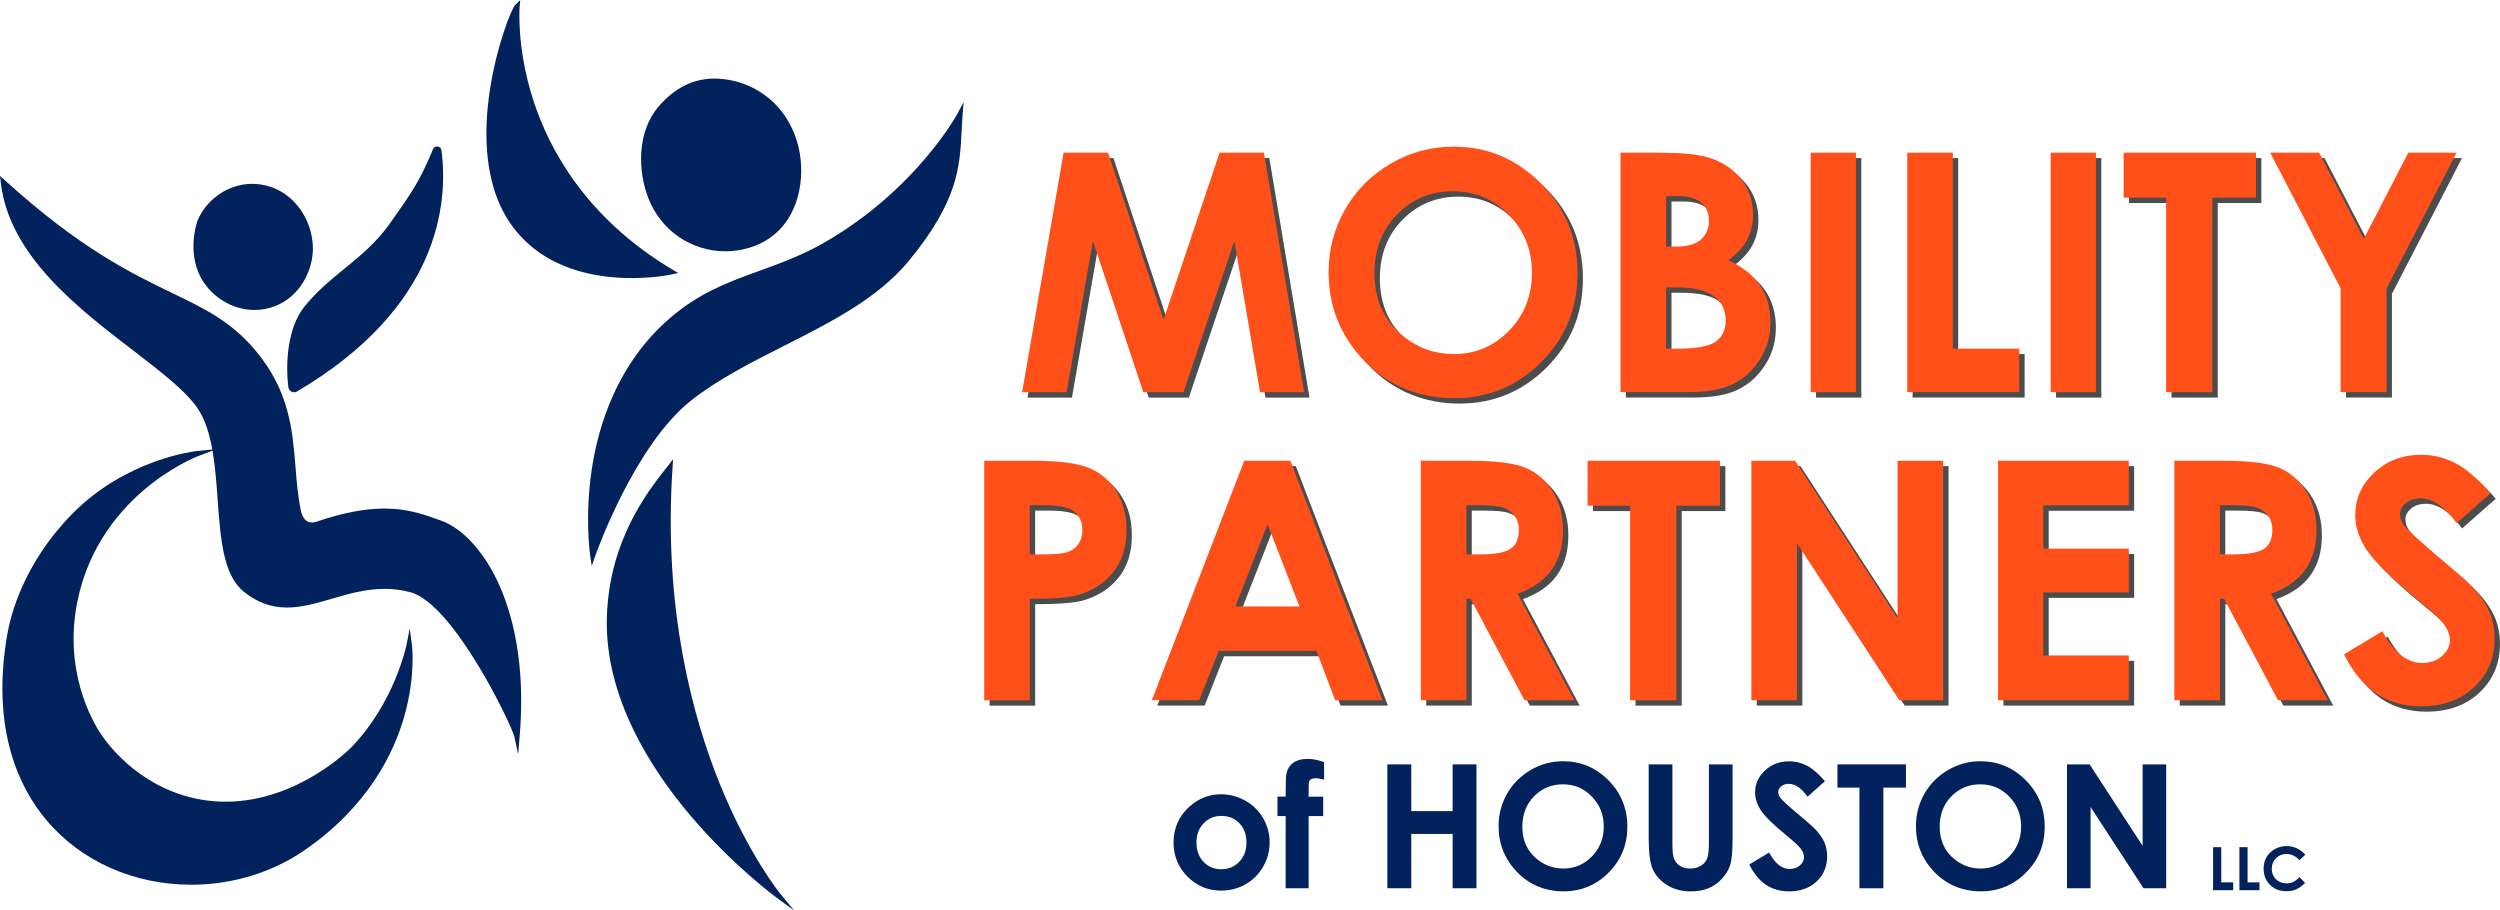
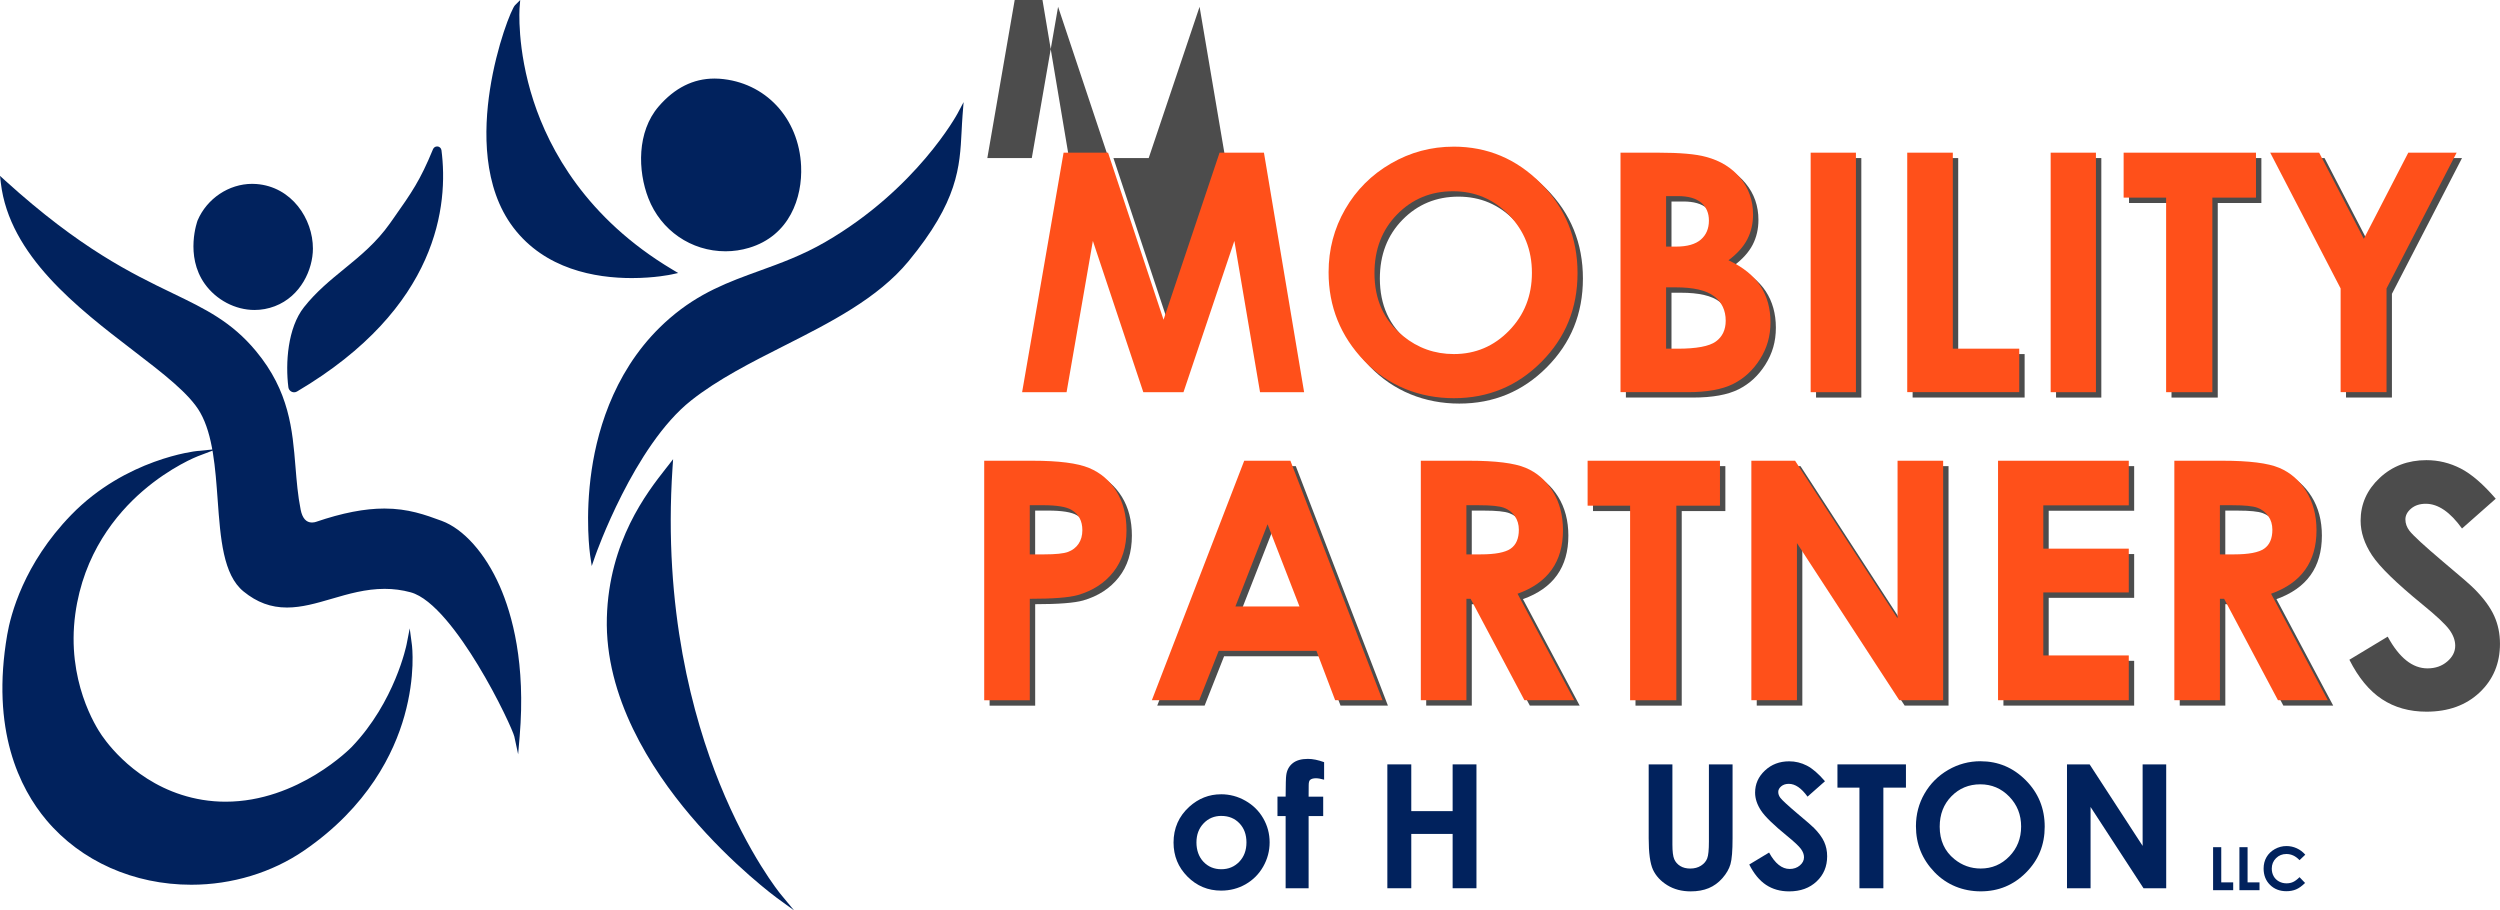
<svg xmlns="http://www.w3.org/2000/svg" id="a" viewBox="0 0 927.81 337.9">
  <defs>
    <style>.b{fill:#ff501a;}.b,.c,.d{stroke-width:0px;}.e{opacity:.7;}.d{fill:#01225d;}</style>
  </defs>
  <g class="e">
-     <path class="c" d="M396.74,58.66h16.48l20.6,62,20.79-62h16.47l14.91,88.89h-16.36l-9.53-56.14-18.88,56.14h-14.91l-18.72-56.14-9.76,56.14h-16.5l15.39-88.89Z" />
+     <path class="c" d="M396.74,58.66h16.48l20.6,62,20.79-62h16.47h-16.36l-9.53-56.14-18.88,56.14h-14.91l-18.72-56.14-9.76,56.14h-16.5l15.39-88.89Z" />
    <path class="c" d="M541.44,56.42c12.58,0,23.39,4.55,32.44,13.66,9.05,9.1,13.58,20.2,13.58,33.29s-4.47,23.95-13.39,32.93c-8.93,8.98-19.76,13.48-32.5,13.48s-24.43-4.61-33.26-13.84c-8.83-9.22-13.24-20.18-13.24-32.87,0-8.5,2.06-16.31,6.17-23.44,4.11-7.13,9.76-12.78,16.96-16.95,7.19-4.17,14.94-6.25,23.25-6.25ZM541.26,72.98c-8.23,0-15.14,2.86-20.75,8.58-5.61,5.72-8.41,12.99-8.41,21.81,0,9.83,3.53,17.6,10.59,23.32,5.48,4.47,11.77,6.71,18.87,6.71,8.02,0,14.86-2.9,20.5-8.7,5.65-5.8,8.47-12.95,8.47-21.45s-2.84-15.62-8.53-21.48-12.6-8.79-20.75-8.79Z" />
    <path class="c" d="M603.41,147.54V58.66h13.97c8.11,0,14.04.52,17.79,1.57,5.32,1.41,9.56,4.03,12.71,7.86,3.15,3.83,4.72,8.34,4.72,13.53,0,3.38-.72,6.46-2.14,9.21-1.43,2.76-3.76,5.35-6.98,7.76,5.4,2.54,9.34,5.71,11.84,9.52,2.5,3.81,3.75,8.31,3.75,13.5s-1.29,9.55-3.87,13.66-5.91,7.18-9.98,9.22c-4.07,2.04-9.7,3.05-16.88,3.05h-24.92ZM620.33,74.79v18.73h3.7c4.12,0,7.19-.87,9.19-2.6,2-1.73,3-4.09,3-7.07,0-2.78-.95-4.98-2.85-6.62-1.9-1.63-4.79-2.45-8.67-2.45h-4.37ZM620.33,108.63v22.78h4.24c7.03,0,11.76-.89,14.21-2.66,2.44-1.77,3.67-4.35,3.67-7.73,0-3.83-1.43-6.85-4.3-9.06-2.87-2.21-7.63-3.32-14.3-3.32h-3.51Z" />
    <path class="c" d="M673.98,58.66h16.8v88.89h-16.8V58.66Z" />
    <path class="c" d="M709.82,58.66h16.92v72.75h24.65v16.13h-41.57V58.66Z" />
    <path class="c" d="M763.05,58.66h16.8v88.89h-16.8V58.66Z" />
    <path class="c" d="M790.12,58.66h49.13v16.68h-16.19v72.21h-17.16v-72.21h-15.77v-16.68Z" />
    <path class="c" d="M844.53,58.66h18.16l16.58,31.97,16.5-31.97h17.94l-26.01,50.39v38.49h-17.04v-38.49l-26.13-50.39Z" />
    <path class="c" d="M367.25,172.99h17.95c9.71,0,16.71.9,21,2.69,4.29,1.79,7.67,4.69,10.15,8.7,2.48,4.01,3.72,8.81,3.72,14.41,0,6.2-1.62,11.36-4.86,15.47-3.24,4.11-7.64,6.97-13.2,8.58-3.26.93-9.21,1.39-17.83,1.39v37.65h-16.92v-88.88ZM384.17,207.74h5.38c4.23,0,7.17-.3,8.82-.91,1.65-.61,2.95-1.61,3.9-3,.94-1.39,1.42-3.08,1.42-5.06,0-3.44-1.33-5.94-3.99-7.52-1.93-1.17-5.52-1.76-10.76-1.76h-4.77v18.25Z" />
    <path class="c" d="M463.74,172.99h17.16l34.19,88.88h-17.58l-6.95-18.31h-36.27l-7.23,18.31h-17.58l34.28-88.88ZM472.42,196.56l-11.93,30.52h23.78l-11.85-30.52Z" />
    <path class="c" d="M529.31,172.99h17.93c9.82,0,16.81.88,20.97,2.63,4.17,1.75,7.51,4.66,10.05,8.73,2.53,4.07,3.8,8.88,3.8,14.44,0,5.84-1.4,10.73-4.2,14.65-2.8,3.93-7.02,6.9-12.66,8.91l21.06,39.52h-18.5l-19.99-37.65h-1.55v37.65h-16.92v-88.88ZM546.23,207.74h5.3c5.38,0,9.09-.71,11.11-2.12,2.03-1.41,3.04-3.76,3.04-7.03,0-1.94-.5-3.63-1.51-5.06-1-1.43-2.35-2.47-4.04-3.09-1.69-.63-4.78-.94-9.28-.94h-4.64v18.25Z" />
    <path class="c" d="M591.19,172.99h49.13v16.68h-16.19v72.21h-17.16v-72.21h-15.77v-16.68Z" />
    <path class="c" d="M651.97,172.99h16.23l38.03,58.49v-58.49h16.92v88.88h-16.28l-37.98-58.31v58.31h-16.92v-88.88Z" />
    <path class="c" d="M743.52,172.99h48.52v16.56h-31.72v16.07h31.72v16.25h-31.72v23.38h31.72v16.62h-48.52v-88.88Z" />
    <path class="c" d="M808.96,172.99h17.93c9.82,0,16.81.88,20.97,2.63,4.17,1.75,7.51,4.66,10.05,8.73,2.53,4.07,3.8,8.88,3.8,14.44,0,5.84-1.4,10.73-4.2,14.65-2.8,3.93-7.02,6.9-12.66,8.91l21.06,39.52h-18.5l-19.99-37.65h-1.55v37.65h-16.92v-88.88ZM825.88,207.74h5.3c5.38,0,9.09-.71,11.11-2.12,2.03-1.41,3.04-3.76,3.04-7.03,0-1.94-.5-3.63-1.51-5.06-1-1.43-2.35-2.47-4.04-3.09-1.69-.63-4.78-.94-9.28-.94h-4.64v18.25Z" />
    <path class="c" d="M926.24,185.08l-12.53,11.06c-4.4-6.12-8.88-9.18-13.44-9.18-2.22,0-4.03.59-5.45,1.78-1.41,1.19-2.12,2.53-2.12,4.02s.5,2.9,1.51,4.23c1.37,1.77,5.51,5.58,12.41,11.42,6.46,5.4,10.37,8.8,11.74,10.21,3.43,3.46,5.86,6.78,7.29,9.94,1.43,3.16,2.15,6.62,2.15,10.36,0,7.29-2.52,13.31-7.56,18.07-5.04,4.75-11.61,7.13-19.72,7.13-6.33,0-11.85-1.55-16.54-4.65-4.7-3.1-8.72-7.98-12.07-14.62l14.22-8.58c4.28,7.86,9.2,11.78,14.77,11.78,2.9,0,5.35-.85,7.32-2.54,1.98-1.69,2.97-3.65,2.97-5.86,0-2.01-.75-4.03-2.24-6.04-1.49-2.01-4.78-5.09-9.87-9.24-9.68-7.9-15.94-13.99-18.76-18.28-2.83-4.29-4.24-8.57-4.24-12.84,0-6.16,2.35-11.45,7.05-15.86,4.7-4.41,10.5-6.62,17.39-6.62,4.44,0,8.66,1.03,12.67,3.08s8.36,5.8,13.04,11.24Z" />
  </g>
  <path class="b" d="M394.74,56.66h16.48l20.6,62,20.79-62h16.47l14.91,88.89h-16.36l-9.53-56.14-18.88,56.14h-14.91l-18.72-56.14-9.76,56.14h-16.5l15.39-88.89Z" />
  <path class="b" d="M539.44,54.42c12.58,0,23.39,4.55,32.44,13.66,9.05,9.1,13.58,20.2,13.58,33.29s-4.47,23.95-13.39,32.93c-8.93,8.98-19.76,13.48-32.5,13.48s-24.43-4.61-33.26-13.84c-8.83-9.22-13.24-20.18-13.24-32.87,0-8.5,2.06-16.31,6.17-23.44,4.11-7.13,9.76-12.78,16.96-16.95,7.19-4.17,14.94-6.25,23.25-6.25ZM539.26,70.98c-8.23,0-15.14,2.86-20.75,8.58-5.61,5.72-8.41,12.99-8.41,21.81,0,9.83,3.53,17.6,10.59,23.32,5.48,4.47,11.77,6.71,18.87,6.71,8.02,0,14.86-2.9,20.5-8.7,5.65-5.8,8.47-12.95,8.47-21.45s-2.84-15.62-8.53-21.48-12.6-8.79-20.75-8.79Z" />
  <path class="b" d="M601.41,145.54V56.66h13.97c8.11,0,14.04.52,17.79,1.57,5.32,1.41,9.56,4.03,12.71,7.86,3.15,3.83,4.72,8.34,4.72,13.53,0,3.38-.72,6.46-2.14,9.21-1.43,2.76-3.76,5.35-6.98,7.76,5.4,2.54,9.34,5.71,11.84,9.52,2.5,3.81,3.75,8.31,3.75,13.5s-1.29,9.55-3.87,13.66-5.91,7.18-9.98,9.22c-4.07,2.04-9.7,3.05-16.88,3.05h-24.92ZM618.33,72.79v18.73h3.7c4.12,0,7.19-.87,9.19-2.6,2-1.73,3-4.09,3-7.07,0-2.78-.95-4.98-2.85-6.62-1.9-1.63-4.79-2.45-8.67-2.45h-4.37ZM618.33,106.63v22.78h4.24c7.03,0,11.76-.89,14.21-2.66,2.44-1.77,3.67-4.35,3.67-7.73,0-3.83-1.43-6.85-4.3-9.06-2.87-2.21-7.63-3.32-14.3-3.32h-3.51Z" />
  <path class="b" d="M671.98,56.66h16.8v88.89h-16.8V56.66Z" />
  <path class="b" d="M707.82,56.66h16.92v72.75h24.65v16.13h-41.57V56.66Z" />
  <path class="b" d="M761.05,56.66h16.8v88.89h-16.8V56.66Z" />
  <path class="b" d="M788.12,56.66h49.13v16.68h-16.19v72.21h-17.16v-72.21h-15.77v-16.68Z" />
  <path class="b" d="M842.53,56.66h18.16l16.58,31.97,16.5-31.97h17.94l-26.01,50.39v38.49h-17.04v-38.49l-26.13-50.39Z" />
  <path class="b" d="M365.25,170.99h17.95c9.71,0,16.71.9,21,2.69,4.29,1.79,7.67,4.69,10.15,8.7,2.48,4.01,3.72,8.81,3.72,14.41,0,6.2-1.62,11.36-4.86,15.47-3.24,4.11-7.64,6.97-13.2,8.58-3.26.93-9.21,1.39-17.83,1.39v37.65h-16.92v-88.88ZM382.17,205.74h5.38c4.23,0,7.17-.3,8.82-.91,1.65-.61,2.95-1.61,3.9-3,.94-1.39,1.42-3.08,1.42-5.06,0-3.44-1.33-5.94-3.99-7.52-1.93-1.17-5.52-1.76-10.76-1.76h-4.77v18.25Z" />
  <path class="b" d="M461.74,170.99h17.16l34.19,88.88h-17.58l-6.95-18.31h-36.27l-7.23,18.31h-17.58l34.28-88.88ZM470.42,194.56l-11.93,30.52h23.78l-11.85-30.52Z" />
  <path class="b" d="M527.31,170.99h17.93c9.82,0,16.81.88,20.97,2.63,4.17,1.75,7.51,4.66,10.05,8.73,2.53,4.07,3.8,8.88,3.8,14.44,0,5.84-1.4,10.73-4.2,14.65-2.8,3.93-7.02,6.9-12.66,8.91l21.06,39.52h-18.5l-19.99-37.65h-1.55v37.65h-16.92v-88.88ZM544.23,205.74h5.3c5.38,0,9.09-.71,11.11-2.12,2.03-1.41,3.04-3.76,3.04-7.03,0-1.94-.5-3.63-1.51-5.06-1-1.43-2.35-2.47-4.04-3.09-1.69-.63-4.78-.94-9.28-.94h-4.64v18.25Z" />
  <path class="b" d="M589.19,170.99h49.13v16.68h-16.19v72.21h-17.16v-72.21h-15.77v-16.68Z" />
  <path class="b" d="M649.97,170.99h16.23l38.03,58.49v-58.49h16.92v88.88h-16.28l-37.98-58.31v58.31h-16.92v-88.88Z" />
  <path class="b" d="M741.52,170.99h48.52v16.56h-31.72v16.07h31.72v16.25h-31.72v23.38h31.72v16.62h-48.52v-88.88Z" />
  <path class="b" d="M806.96,170.99h17.93c9.82,0,16.81.88,20.97,2.63,4.17,1.75,7.51,4.66,10.05,8.73,2.53,4.07,3.8,8.88,3.8,14.44,0,5.84-1.4,10.73-4.2,14.65-2.8,3.93-7.02,6.9-12.66,8.91l21.06,39.52h-18.5l-19.99-37.65h-1.55v37.65h-16.92v-88.88ZM823.88,205.74h5.3c5.38,0,9.09-.71,11.11-2.12,2.03-1.41,3.04-3.76,3.04-7.03,0-1.94-.5-3.63-1.51-5.06-1-1.43-2.35-2.47-4.04-3.09-1.69-.63-4.78-.94-9.28-.94h-4.64v18.25Z" />
-   <path class="b" d="M924.24,183.08l-12.53,11.06c-4.4-6.12-8.88-9.18-13.44-9.18-2.22,0-4.03.59-5.45,1.78-1.41,1.19-2.12,2.53-2.12,4.02s.5,2.9,1.51,4.23c1.37,1.77,5.51,5.58,12.41,11.42,6.46,5.4,10.37,8.8,11.74,10.21,3.43,3.46,5.86,6.78,7.29,9.94,1.43,3.16,2.15,6.62,2.15,10.36,0,7.29-2.52,13.31-7.56,18.07-5.04,4.75-11.61,7.13-19.72,7.13-6.33,0-11.85-1.55-16.54-4.65-4.7-3.1-8.72-7.98-12.07-14.62l14.22-8.58c4.28,7.86,9.2,11.78,14.77,11.78,2.9,0,5.35-.85,7.32-2.54,1.98-1.69,2.97-3.65,2.97-5.86,0-2.01-.75-4.03-2.24-6.04-1.49-2.01-4.78-5.09-9.87-9.24-9.68-7.9-15.94-13.99-18.76-18.28-2.83-4.29-4.24-8.57-4.24-12.84,0-6.16,2.35-11.45,7.05-15.86,4.7-4.41,10.5-6.62,17.39-6.62,4.44,0,8.66,1.03,12.67,3.08s8.36,5.8,13.04,11.24Z" />
  <path class="d" d="M453.16,294.77c3.21,0,6.22.8,9.05,2.41,2.82,1.6,5.03,3.78,6.61,6.53,1.58,2.75,2.37,5.72,2.37,8.91s-.8,6.21-2.39,9c-1.59,2.79-3.77,4.97-6.52,6.55-2.75,1.57-5.78,2.36-9.09,2.36-4.88,0-9.04-1.73-12.49-5.2-3.45-3.47-5.17-7.68-5.17-12.64,0-5.31,1.95-9.74,5.84-13.28,3.42-3.08,7.34-4.63,11.78-4.63ZM453.3,302.8c-2.65,0-4.86.92-6.62,2.77-1.76,1.84-2.65,4.2-2.65,7.08s.87,5.35,2.61,7.19c1.74,1.83,3.95,2.75,6.62,2.75s4.89-.93,6.67-2.78c1.77-1.85,2.66-4.24,2.66-7.16s-.87-5.29-2.61-7.11c-1.74-1.82-3.97-2.73-6.68-2.73Z" />
  <path class="d" d="M474.1,295.64h3.03c.02-4.46.09-7.09.22-7.91.23-1.87,1.02-3.36,2.36-4.45,1.34-1.09,3.24-1.64,5.7-1.64,1.77,0,3.77.41,6,1.22v6.5c-1.23-.35-2.24-.53-3.03-.53-1,0-1.73.21-2.19.63-.33.31-.5.96-.5,1.94l-.03,4.25h5.41v7.22h-5.41v26.78h-8.53v-26.78h-3.03v-7.22Z" />
  <path class="d" d="M514.88,283.68h8.88v17.35h15.35v-17.35h8.84v45.97h-8.84v-20.16h-15.35v20.16h-8.88v-45.97Z" />
-   <path class="d" d="M580.15,282.52c6.5,0,12.1,2.35,16.78,7.06,4.68,4.71,7.02,10.45,7.02,17.22s-2.31,12.39-6.93,17.03c-4.62,4.65-10.22,6.97-16.81,6.97s-12.63-2.39-17.2-7.16c-4.57-4.77-6.85-10.44-6.85-17,0-4.4,1.06-8.44,3.19-12.13,2.13-3.69,5.05-6.61,8.77-8.77,3.72-2.16,7.73-3.23,12.02-3.23ZM580.06,291.08c-4.26,0-7.83,1.48-10.73,4.44-2.9,2.96-4.35,6.72-4.35,11.28,0,5.08,1.82,9.11,5.47,12.06,2.84,2.31,6.09,3.47,9.76,3.47,4.15,0,7.69-1.5,10.61-4.5,2.92-3,4.38-6.7,4.38-11.09s-1.47-8.08-4.41-11.11c-2.94-3.03-6.52-4.55-10.73-4.55Z" />
  <path class="d" d="M611.89,283.68h8.78v29.73c0,2.56.22,4.37.67,5.43.45,1.06,1.19,1.91,2.22,2.55,1.03.64,2.28.95,3.73.95,1.54,0,2.87-.35,3.98-1.06,1.11-.71,1.89-1.61,2.31-2.7.43-1.09.64-3.18.64-6.26v-28.64h8.78v27.41c0,4.63-.26,7.83-.78,9.63-.52,1.79-1.52,3.52-2.99,5.19-1.47,1.67-3.16,2.9-5.08,3.7-1.92.8-4.15,1.2-6.69,1.2-3.33,0-6.23-.77-8.7-2.3-2.47-1.53-4.23-3.45-5.3-5.75-1.06-2.3-1.59-6.19-1.59-11.67v-27.41Z" />
  <path class="d" d="M677.3,289.93l-6.48,5.72c-2.28-3.17-4.59-4.75-6.95-4.75-1.15,0-2.09.31-2.82.92-.73.61-1.1,1.31-1.1,2.08s.26,1.5.78,2.19c.71.92,2.85,2.89,6.42,5.91,3.34,2.79,5.36,4.55,6.07,5.28,1.77,1.79,3.03,3.51,3.77,5.14.74,1.64,1.11,3.42,1.11,5.36,0,3.77-1.3,6.89-3.91,9.34-2.61,2.46-6.01,3.69-10.2,3.69-3.27,0-6.13-.8-8.56-2.41-2.43-1.6-4.51-4.13-6.24-7.56l7.36-4.44c2.21,4.06,4.76,6.09,7.64,6.09,1.5,0,2.76-.44,3.79-1.31,1.02-.88,1.53-1.88,1.53-3.03,0-1.04-.39-2.08-1.16-3.12-.77-1.04-2.47-2.64-5.1-4.78-5.01-4.08-8.24-7.23-9.7-9.45-1.46-2.22-2.19-4.43-2.19-6.64,0-3.19,1.21-5.92,3.65-8.2,2.43-2.28,5.43-3.42,9-3.42,2.29,0,4.48.53,6.55,1.59,2.08,1.06,4.32,3,6.74,5.81Z" />
  <path class="d" d="M681.93,283.68h25.41v8.63h-8.38v37.35h-8.88v-37.35h-8.16v-8.63Z" />
  <path class="d" d="M735.04,282.52c6.5,0,12.1,2.35,16.78,7.06,4.68,4.71,7.02,10.45,7.02,17.22s-2.31,12.39-6.93,17.03c-4.62,4.65-10.22,6.97-16.81,6.97s-12.63-2.39-17.2-7.16c-4.57-4.77-6.85-10.44-6.85-17,0-4.4,1.06-8.44,3.19-12.13,2.13-3.69,5.05-6.61,8.77-8.77,3.72-2.16,7.73-3.23,12.02-3.23ZM734.95,291.08c-4.26,0-7.83,1.48-10.73,4.44-2.9,2.96-4.35,6.72-4.35,11.28,0,5.08,1.82,9.11,5.47,12.06,2.84,2.31,6.09,3.47,9.76,3.47,4.15,0,7.69-1.5,10.61-4.5,2.92-3,4.38-6.7,4.38-11.09s-1.47-8.08-4.41-11.11c-2.94-3.03-6.52-4.55-10.73-4.55Z" />
  <path class="d" d="M767.12,283.68h8.39l19.67,30.25v-30.25h8.75v45.97h-8.42l-19.65-30.16v30.16h-8.75v-45.97Z" />
  <path class="d" d="M821.32,314.41h3.04v13.06h4.43v2.9h-7.46v-15.96Z" />
  <path class="d" d="M831.09,314.41h3.04v13.06h4.43v2.9h-7.46v-15.96Z" />
  <path class="d" d="M855.53,317.21l-2.12,2.02c-1.44-1.53-3.07-2.29-4.88-2.29-1.52,0-2.81.52-3.85,1.56-1.04,1.04-1.57,2.33-1.57,3.85,0,1.06.23,2.01.69,2.83.46.83,1.12,1.47,1.96,1.94.85.47,1.79.71,2.82.71.88,0,1.69-.16,2.42-.49.73-.33,1.53-.93,2.41-1.8l2.06,2.15c-1.18,1.15-2.29,1.95-3.34,2.39s-2.25.67-3.59.67c-2.48,0-4.51-.79-6.09-2.36-1.58-1.57-2.37-3.59-2.37-6.05,0-1.59.36-3,1.08-4.24.72-1.24,1.75-2.23,3.09-2.98,1.34-.75,2.79-1.13,4.33-1.13,1.32,0,2.58.28,3.8.83,1.22.56,2.27,1.35,3.15,2.37Z" />
  <path class="d" d="M269.26,92.77c-12.55,0-23.61-7.6-28.17-19.36-3.9-10.04-4.25-24.31,3.74-33.57,5.82-6.75,12.64-10.17,20.26-10.17.63,0,1.27.02,1.91.07,16.75,1.24,29.01,14.38,29.81,31.94.52,11.53-4.18,25.42-18.97,29.85-2.79.83-5.67,1.26-8.57,1.26Z" />
  <path class="d" d="M265.08,30.16c.63,0,1.26.02,1.88.07,17.69,1.31,28.61,15.4,29.34,31.46.53,11.68-4.45,25.11-18.61,29.34-2.79.83-5.62,1.23-8.43,1.23-11.86,0-23.1-7.18-27.71-19.04-3.8-9.79-4.16-24.01,3.65-33.07,6.58-7.62,13.62-10,19.88-10M265.08,29.16c-7.77,0-14.71,3.48-20.63,10.34-8.12,9.42-7.78,23.9-3.82,34.08,4.64,11.96,15.88,19.68,28.64,19.68,2.95,0,5.88-.43,8.71-1.28,15.06-4.5,19.86-18.63,19.33-30.35-.81-17.82-13.26-31.15-30.27-32.41-.65-.05-1.31-.07-1.95-.07h0Z" />
  <path class="d" d="M219.5,205.97c-.08-.55-7.79-55.34,29.36-87.46,10.97-9.48,21.76-13.4,33.2-17.55,7.86-2.85,15.98-5.8,24.5-10.73,33.98-19.69,49.1-47.6,49.25-47.88l1.13-2.12-.19,2.4c-.16,2.04-.27,4.06-.37,6.02-.68,13.28-1.32,25.83-19.6,47.99-11.31,13.71-28.95,22.63-46.02,31.26-12.1,6.12-24.62,12.45-34.64,20.4-21.24,16.84-35.51,57.37-35.65,57.78l-.67,1.92-.3-2.01Z" />
  <path class="d" d="M356.25,42.59c-1.25,15.64,1.06,28.37-19.85,53.72-19.27,23.36-56.42,32.42-80.58,51.58-21.61,17.13-35.82,58.01-35.82,58.01,0,0-8.18-54.7,29.2-87.01,18.5-15.99,36.79-16.16,57.62-28.22,34.51-19.99,49.44-48.08,49.44-48.08M357.63,37.87l-2.26,4.25c-.15.28-15.22,28.08-49.06,47.68-8.48,4.91-16.58,7.85-24.42,10.69-11.48,4.16-22.32,8.1-33.35,17.64-19.54,16.89-26.53,39.9-28.95,56.23-2.62,17.66-.6,31.54-.58,31.68l.6,4.02,1.33-3.83c.14-.41,14.37-40.8,35.49-57.55,9.99-7.92,22.48-14.23,34.56-20.34,17.11-8.65,34.8-17.6,46.18-31.39,18.39-22.29,19.03-34.91,19.71-48.28.1-1.95.2-3.97.36-6l.38-4.8h0Z" />
  <path class="d" d="M288.61,332.83c-.64-.47-64.43-47.52-62.88-103.58.78-28.24,14.88-46.24,21.65-54.89l1.84-2.36-.11,1.63c-3.51,52.57,7.6,92.86,17.54,117.4,10.77,26.59,22.52,40.94,22.64,41.08l2.54,3.06-3.21-2.34Z" />
  <path class="d" d="M248.61,173.59c-6.81,102,40.29,158.83,40.29,158.83,0,0-64.23-46.72-62.68-103.16.81-29.24,15.72-47.11,22.38-55.67M249.82,170.4l-2,2.57-.84,1.07c-6.81,8.69-20.98,26.79-21.76,55.19-.81,29.48,16.4,56.2,30.99,73.42,15.76,18.61,31.94,30.46,32.1,30.58l6.42,4.67-5.07-6.12c-.12-.14-11.84-14.46-22.58-40.99-9.91-24.49-20.99-64.68-17.49-117.14l.22-3.26h0Z" />
  <path class="d" d="M234.46,102.7c-13.42,0-31.87-3.21-43.52-18.52-21.87-28.74-1.15-80.19.56-81.9l.96-.96-.11,1.36c-.01.15-1.19,15.44,5.22,35.04,5.91,18.08,19.68,43.64,51.69,62.74l1.09.65-1.24.27c-.06.01-6.2,1.32-14.65,1.32Z" />
  <path class="d" d="M191.84,2.64s-5.11,61.1,57.15,98.25c0,0-6.05,1.31-14.54,1.31-12.91,0-31.49-3.03-43.12-18.32-21.39-28.1-1.53-79.2.51-81.24M193.07,0l-1.93,1.93c-1.28,1.28-6.78,14.85-9.32,31.4-2.32,15.06-2.69,36.16,8.72,51.15,11.77,15.47,30.38,18.72,43.92,18.72,8.51,0,14.5-1.28,14.75-1.34l2.48-.54-2.18-1.3c-31.9-19.03-45.61-44.5-51.49-62.51-6.37-19.5-5.19-34.65-5.18-34.8l.23-2.72h0Z" />
  <path class="d" d="M94.46,114.54c-6.98,0-13.9-3.64-18.06-9.49-7.32-10.28-2.66-22.92-2.61-23.04,3.38-7.94,11.35-13.28,19.81-13.28.49,0,.99.02,1.49.06,12.88.97,20.56,12.71,20.54,23.49-.01,7.53-4.35,17.29-13.83,20.9-2.36.9-4.83,1.36-7.34,1.36Z" />
  <path class="d" d="M93.6,69.23c.48,0,.97.02,1.45.05,12.41.94,20.09,12.25,20.07,22.99-.01,7.88-4.65,17.06-13.5,20.44-2.38.91-4.79,1.33-7.16,1.33-7.04,0-13.68-3.7-17.66-9.28-6.98-9.82-2.77-22.06-2.55-22.55,3.21-7.53,10.97-12.97,19.35-12.97M93.6,68.23h0c-8.66,0-16.81,5.46-20.27,13.58-.05.12-4.81,13.03,2.66,23.53,4.26,5.98,11.34,9.7,18.47,9.7,2.57,0,5.1-.47,7.52-1.39,9.7-3.7,14.13-13.67,14.15-21.37.02-11.01-7.83-23-21-23.99-.5-.04-1.02-.06-1.53-.06h0Z" />
  <path class="d" d="M71.01,327.84c-21.2,0-40.65-8.66-53.38-23.77-14.27-16.94-19.27-40.61-14.46-68.45,1.25-7.27,6.07-26.13,23.64-44.21,20.11-20.69,45.89-23.48,46.15-23.51l3.74-.37-3.51,1.34c-.4.15-39.87,15.67-45.74,58.94-3.36,24.78,7.69,42.19,9.94,45.42,3.31,4.79,15.68,20.49,37.67,24.09,2.84.46,5.75.7,8.64.7,27.24,0,46.98-20.25,47.17-20.46,16.19-16.89,20.46-38.08,20.5-38.29l.58-3,.4,3.03c.06.45,5.41,44.88-39.8,75.93-11.83,8.12-26.59,12.6-41.55,12.6Z" />
  <path class="d" d="M73.01,168.41s-40.07,15.26-46.06,59.34c-3.61,26.61,9.22,44.61,10.07,45.84,2.31,3.34,14.83,20.45,37.96,24.23,2.97.49,5.88.71,8.72.71,25.64,0,45.08-18.06,47.53-20.61,16.48-17.19,20.63-38.54,20.63-38.54,0,0,5.89,44.22-39.59,75.45-12.12,8.33-26.72,12.51-41.27,12.51-39.14,0-77.93-30.28-67.34-91.64,1.15-6.65,5.7-25.62,23.5-43.94,20.22-20.8,45.84-23.36,45.84-23.36M80.37,166.67l-7.46.74c-.26.03-26.22,2.83-46.46,23.66-17.67,18.18-22.51,37.15-23.77,44.47-6.1,35.36,4.56,56.96,14.57,68.86,12.82,15.22,32.41,23.95,53.76,23.95,15.07,0,29.92-4.51,41.84-12.69,23.74-16.3,33.36-36.18,37.24-49.99,4.22-14.98,2.83-25.96,2.77-26.42l-.8-6.04-1.17,5.98c-.04.21-4.3,21.28-20.37,38.04-.19.2-19.78,20.3-46.81,20.3-2.87,0-5.74-.23-8.56-.69-21.8-3.57-34.06-19.13-37.3-23.82l-.05-.07c-2.23-3.21-13.2-20.47-9.86-45.07,3.05-22.43,15.21-37.14,24.88-45.53,10.51-9.12,20.44-12.97,20.54-13.01l7.01-2.67h0Z" />
  <path class="d" d="M109.16,145.09c-.83,0-1.54-.62-1.64-1.44-1.11-8.81-.29-21.77,5.71-29.34,4.5-5.68,9.76-9.98,14.85-14.13,5.9-4.81,12-9.79,17.08-17.01l1.24-1.76c6.84-9.71,9.96-14.14,14.78-25.84.18-.44.58-.71,1.05-.71.57,0,1.04.41,1.12.98,2.58,19.95-.92,58.05-53.36,89.03-.25.15-.54.23-.83.23h0Z" />
  <path class="d" d="M162.22,55.35c.29,0,.58.19.62.55,1.38,10.63,5.64,53.83-53.11,88.54-.18.11-.38.16-.57.16-.55,0-1.07-.4-1.15-1.01-.95-7.48-.64-21.09,5.6-28.97,9.64-12.17,22.41-17.61,31.95-31.17,7.69-10.93,10.95-15.26,16.07-27.69.11-.27.35-.4.59-.4M162.22,54.35c-.67,0-1.26.4-1.52,1.02-4.79,11.65-7.9,16.06-14.72,25.74l-1.24,1.76c-5.04,7.16-11.11,12.12-16.98,16.91-5.11,4.17-10.4,8.49-14.93,14.21-6.09,7.69-6.94,20.81-5.81,29.72.14,1.07,1.05,1.88,2.14,1.88.38,0,.75-.1,1.08-.3,52.68-31.12,56.19-69.45,53.6-89.53-.11-.82-.79-1.42-1.61-1.42h0Z" />
  <path class="d" d="M191.38,273.26c-.78-3.62-22.23-49.45-38.86-53.93-3.21-.86-6.4-1.28-9.77-1.28-7.08,0-13.52,1.88-19.75,3.7-5.69,1.66-11.07,3.23-16.46,3.23-5.88,0-10.9-1.85-15.81-5.84-7.42-6.03-8.4-19.45-9.43-33.65-.86-11.88-1.76-24.16-6.53-32.6-4-7.08-13.79-14.58-25.12-23.28C29.29,114.01,3.97,94.59.81,67.86l-.16-1.33.99.9c27.91,25.29,46.92,34.47,62.2,41.84,12.18,5.88,21.8,10.52,30.8,21.37,12.27,14.8,13.42,28.97,14.53,42.67.42,5.23.86,10.63,1.92,15.95.67,3.37,2.3,5.15,4.7,5.15.74,0,1.35-.17,1.65-.27,9.71-3.3,17.96-4.91,25.21-4.91,8.74,0,15,2.3,21.06,4.52,13.79,5.07,32.79,30.4,28.65,79.44l-.28,3.35-.7-3.29Z" />
  <path class="d" d="M1.31,67.8c50.8,46.03,73.09,39.22,92.95,63.16,16.88,20.35,12.52,39.24,16.35,58.39.93,4.65,3.41,5.55,5.19,5.55.83,0,1.51-.19,1.81-.3,10.52-3.58,18.5-4.88,25.05-4.88,8.55,0,14.69,2.22,20.88,4.49,14.31,5.26,32.31,31.73,28.32,78.93-.86-4-22.58-49.83-39.22-54.31-3.44-.92-6.73-1.3-9.9-1.3-13.62,0-25.02,6.93-36.21,6.93-5.14,0-10.24-1.46-15.49-5.72-13.43-10.9-5.34-47.53-15.84-66.11C63.81,132.49,6.17,108.97,1.31,67.8M0,65.26l.31,2.65c3.18,26.94,28.6,46.43,49.02,62.09,11.29,8.66,21.04,16.14,24.99,23.13,4.72,8.34,5.6,20.57,6.46,32.39,1.04,14.32,2.02,27.84,9.62,34,5,4.06,10.12,5.95,16.12,5.95,5.47,0,10.87-1.58,16.6-3.25,6.2-1.81,12.61-3.68,19.61-3.68,3.32,0,6.47.41,9.64,1.27,8.47,2.28,18.24,15.88,24.94,26.89,7.82,12.86,13.21,24.99,13.57,26.66l1.41,6.58.57-6.7c2.28-26.96-2.76-45.16-7.38-55.68-5.36-12.2-13.43-21.27-21.59-24.27-6.1-2.24-12.4-4.56-21.23-4.56-7.31,0-15.62,1.61-25.38,4.94-.22.07-.8.25-1.49.25-2.17,0-3.58-1.6-4.21-4.75-1.06-5.29-1.49-10.68-1.92-15.89-1.12-13.78-2.27-28.03-14.64-42.95-9.07-10.93-18.73-15.6-30.96-21.5-15.25-7.36-34.23-16.52-62.08-41.76l-1.98-1.79h0Z" />
</svg>